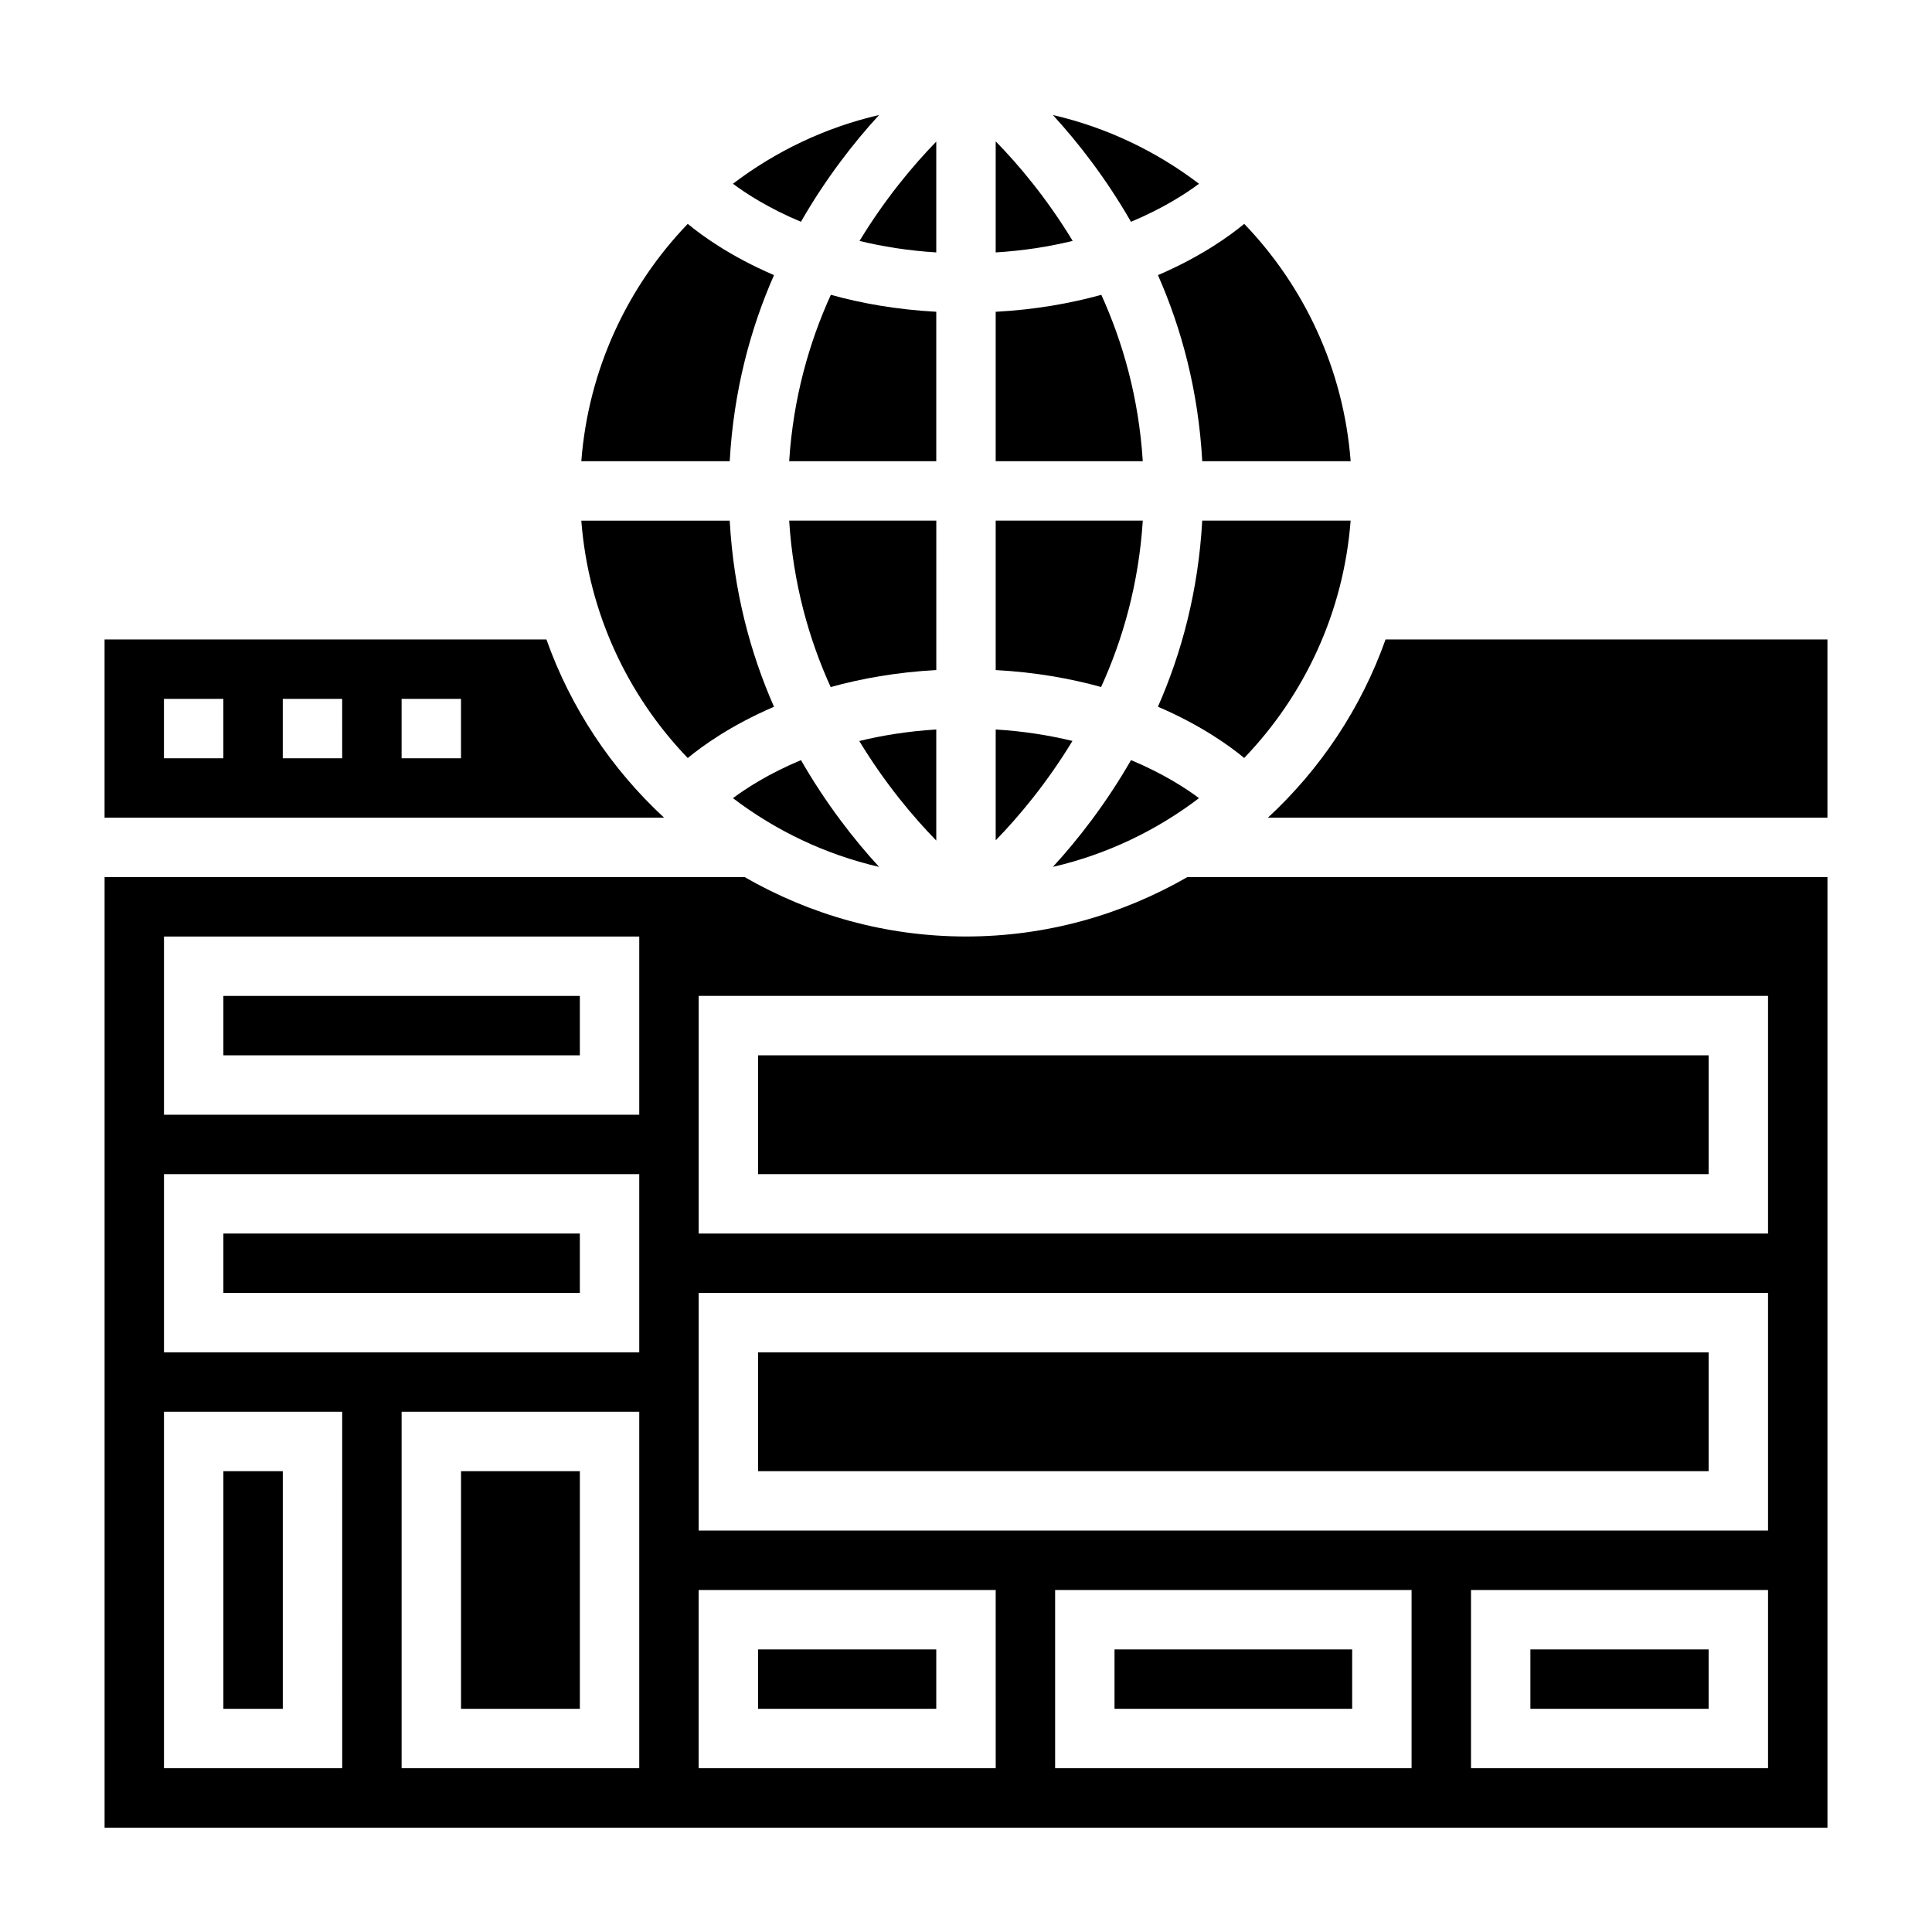
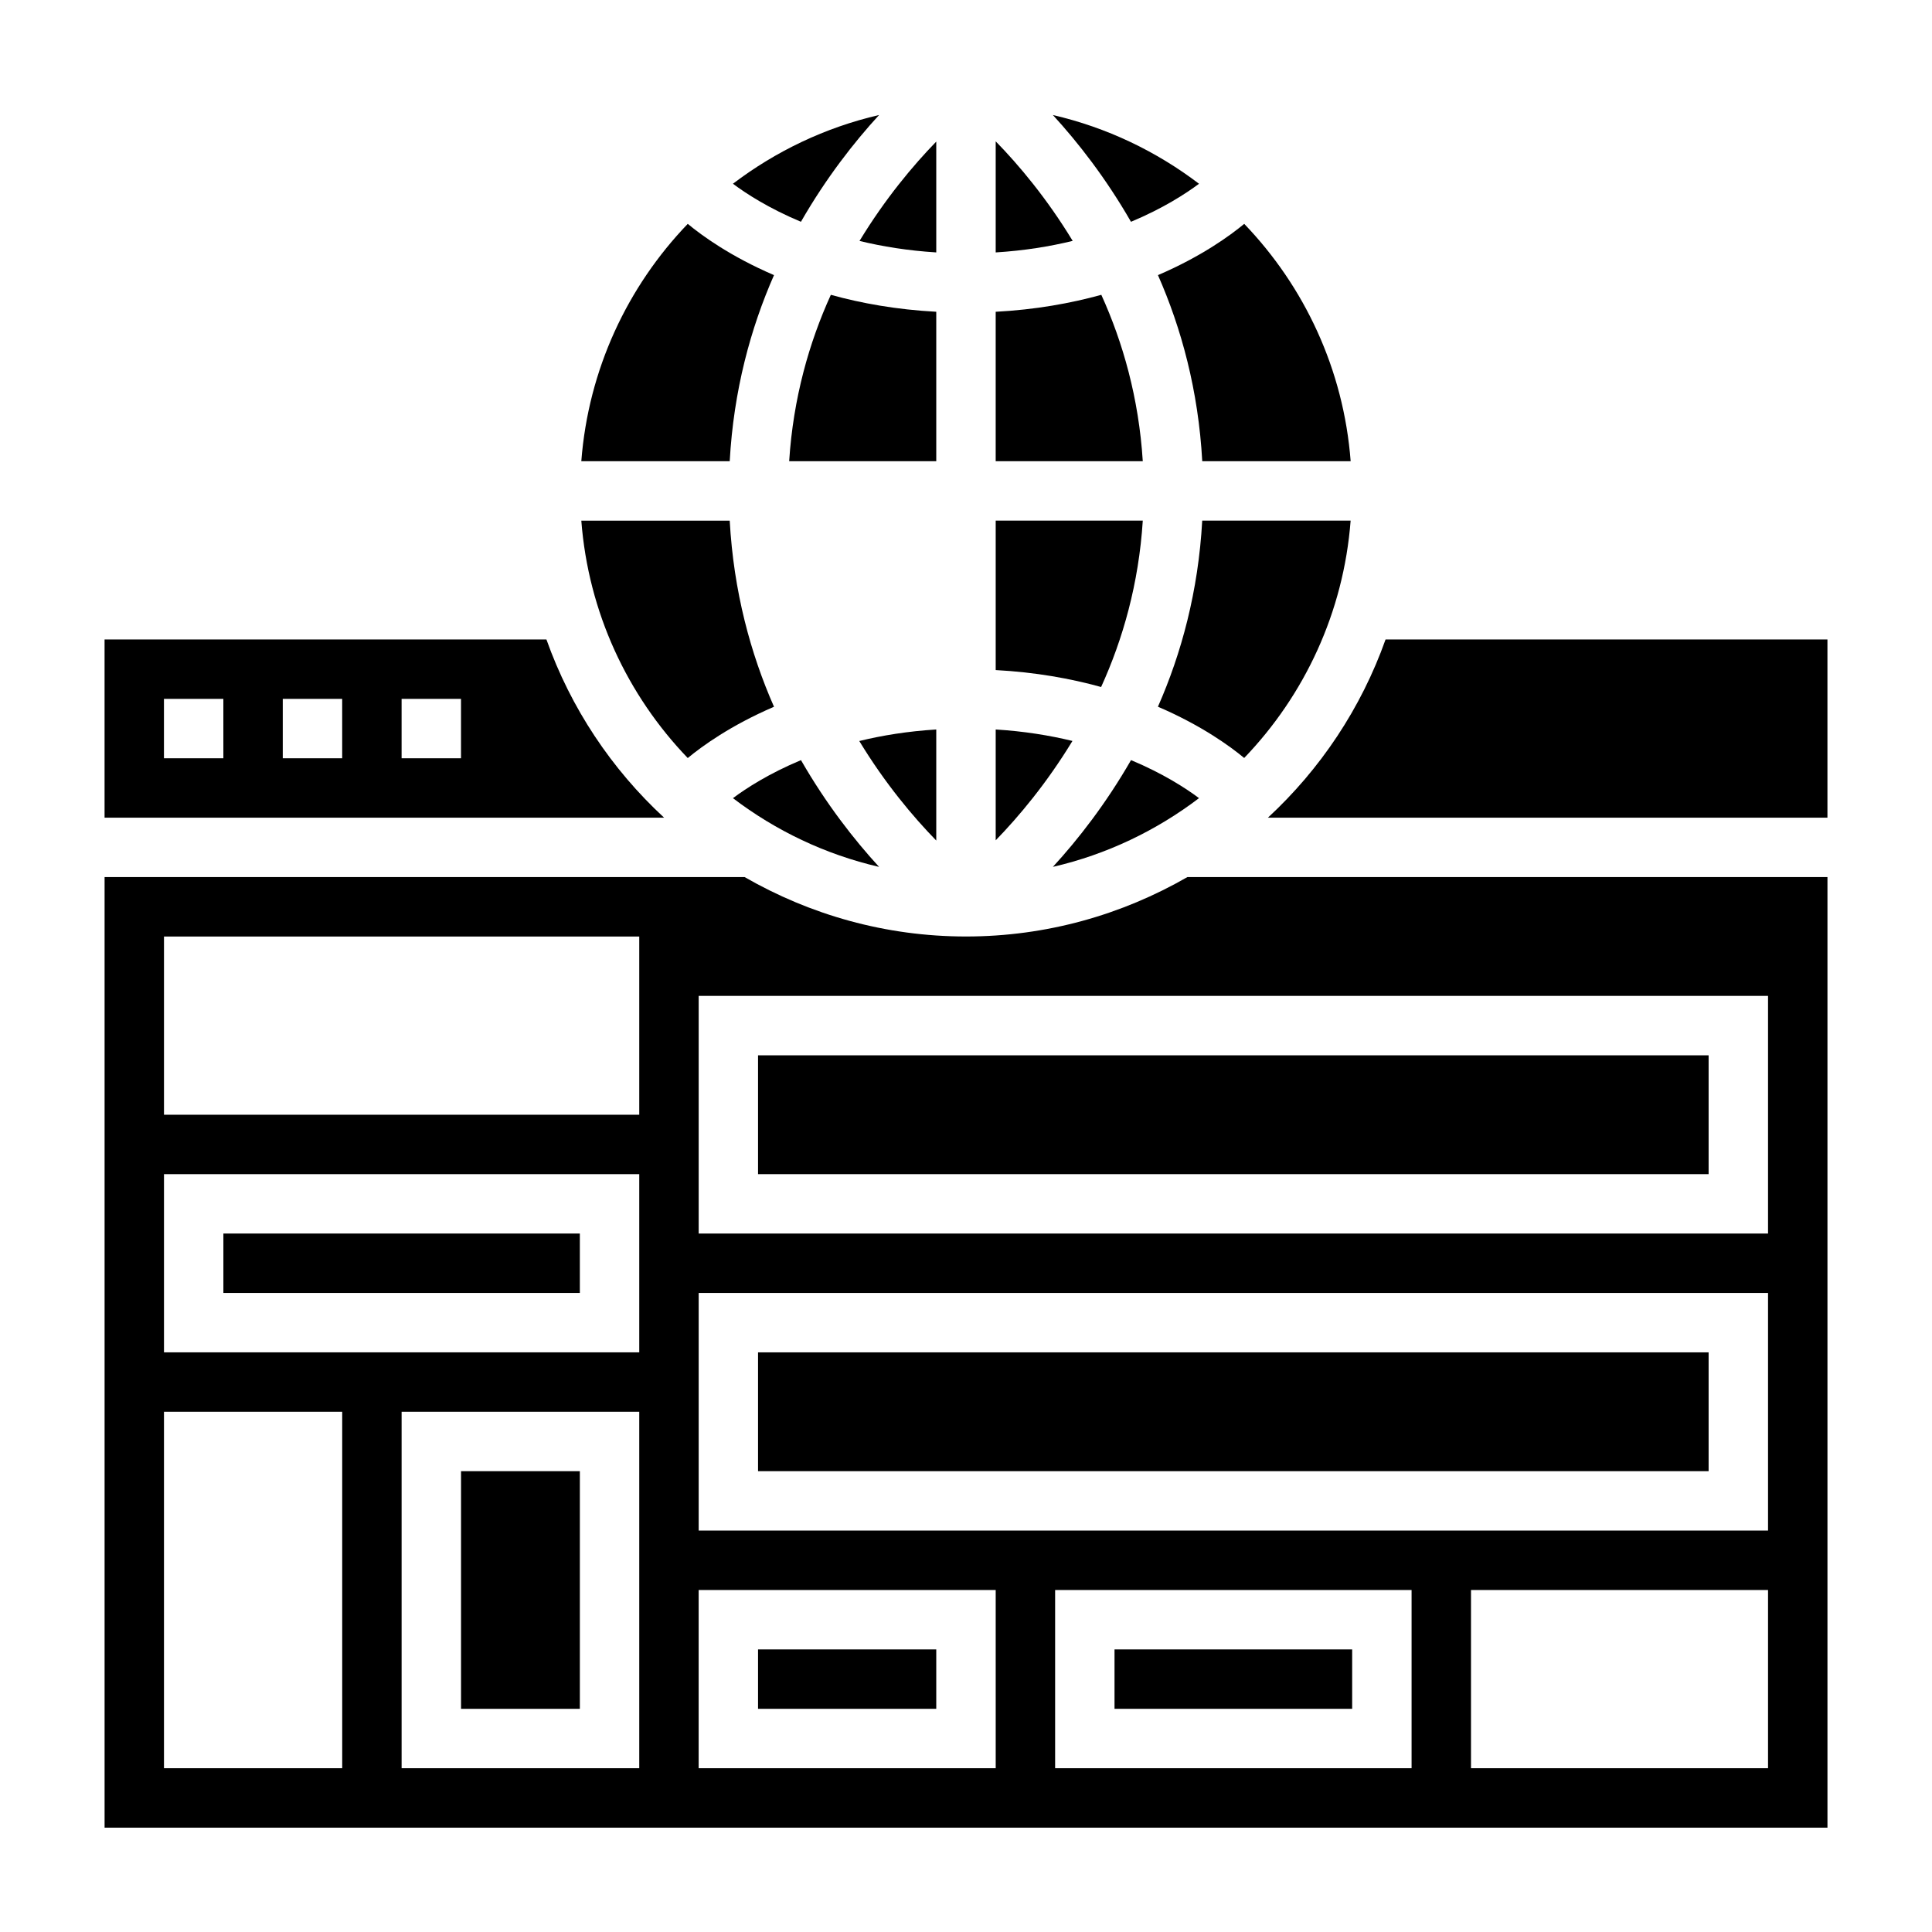
<svg xmlns="http://www.w3.org/2000/svg" fill="#000000" width="800px" height="800px" version="1.1" viewBox="144 144 512 512">
  <g>
-     <path d="m392.12 281.97h-38.98c1.055 16.742 5.273 31.52 10.996 44.105 8.125-2.25 17.422-3.93 27.992-4.504v-39.602z" />
    <path d="m392.12 226.62c-10.539-0.566-19.828-2.242-27.938-4.488-5.738 12.594-9.973 27.371-11.043 44.09l38.98 0.004z" />
    <path d="m338.24 355.52c11.312 8.605 24.434 14.91 38.723 18.215-6.613-7.211-14.02-16.672-20.695-28.293-8.566 3.582-14.555 7.484-18.027 10.078z" />
    <path d="m392.12 181.52c-6.102 6.266-13.547 15.152-20.34 26.332 6.055 1.473 12.832 2.574 20.34 3.039z" />
    <path d="m349.12 216.91c-11.547-4.961-19.145-10.5-22.859-13.586-15.957 16.617-26.34 38.574-28.207 62.906h39.328c1.039-18.762 5.543-35.254 11.738-49.32z" />
    <path d="m349.12 331.3c-6.203-14.066-10.699-30.559-11.738-49.316h-39.328c1.867 24.332 12.242 46.289 28.207 62.906 3.723-3.09 11.32-8.633 22.859-13.59z" />
    <path d="m376.96 174.48c-14.289 3.305-27.402 9.613-38.723 18.215 3.465 2.59 9.461 6.496 18.02 10.078 6.676-11.621 14.09-21.09 20.703-28.293z" />
    <path d="m392.12 337.32c-7.535 0.465-14.344 1.574-20.402 3.055 6.809 11.227 14.289 20.121 20.402 26.379z" />
    <path d="m288.8 313.46h-117.09v47.23h148.28c-13.918-12.867-24.711-29.008-31.184-47.23zm-85.605 31.488h-15.746v-15.742h15.742zm31.488 0h-15.746v-15.742h15.742zm31.488 0h-15.742v-15.742h15.742z" />
    <path d="m461.75 192.7c-11.312-8.605-24.426-14.91-38.723-18.215 6.613 7.211 14.02 16.672 20.695 28.293 8.566-3.582 14.555-7.488 18.027-10.078z" />
    <path d="m423.03 373.73c14.289-3.305 27.402-9.613 38.723-18.215-3.465-2.59-9.461-6.496-18.02-10.078-6.676 11.617-14.082 21.082-20.703 28.293z" />
-     <path d="m407.87 337.32v29.371c6.102-6.266 13.547-15.152 20.34-26.332-6.051-1.473-12.832-2.574-20.34-3.039z" />
+     <path d="m407.87 337.32v29.371c6.102-6.266 13.547-15.152 20.34-26.332-6.051-1.473-12.832-2.574-20.34-3.039" />
    <path d="m462.61 266.23h39.328c-1.867-24.332-12.242-46.289-28.207-62.906-3.715 3.086-11.312 8.629-22.859 13.586 6.203 14.066 10.707 30.559 11.738 49.32z" />
    <path d="m501.93 281.97h-39.328c-1.031 18.758-5.535 35.25-11.738 49.316 11.547 4.961 19.145 10.5 22.859 13.586 15.965-16.613 26.34-38.562 28.207-62.902z" />
    <path d="m407.87 181.46v29.434c7.535-0.465 14.344-1.574 20.402-3.055-6.809-11.227-14.277-20.121-20.402-26.379z" />
    <path d="m446.85 281.97h-38.98v39.605c10.539 0.566 19.828 2.242 27.938 4.488 5.746-12.598 9.98-27.371 11.043-44.094z" />
    <path d="m435.86 222.13c-8.125 2.246-17.43 3.93-27.992 4.496v39.605h38.98c-1.055-16.746-5.273-31.52-10.988-44.102z" />
-     <path d="m203.2 533.88h15.742v62.977h-15.742z" />
-     <path d="m549.57 581.11h47.23v15.742h-47.23z" />
    <path d="m344.89 502.39h251.91v31.488h-251.91z" />
    <path d="m439.36 581.11h62.977v15.742h-62.977z" />
    <path d="m511.19 313.46c-6.473 18.223-17.262 34.363-31.18 47.23l148.28 0.004v-47.23z" />
    <path d="m344.89 423.67h251.91v31.488h-251.91z" />
-     <path d="m203.2 407.93h94.465v15.742h-94.465z" />
    <path d="m400 392.18c-21.355 0-41.352-5.785-58.664-15.742h-169.62v251.91h456.58v-251.91h-169.63c-17.309 9.957-37.305 15.742-58.66 15.742zm-165.31 220.42h-47.234v-94.465h47.23zm78.719 0h-62.977v-94.465h62.977zm0-110.21h-125.95v-47.23h125.95zm0-62.977h-125.95v-47.23h125.95zm94.465 173.18h-78.723v-47.23h78.719zm110.21 0h-94.465v-47.23h94.465zm94.465 0h-78.719v-47.23h78.719zm0-62.977h-283.39v-62.977h283.39zm0-78.719h-283.39v-62.977h283.39z" />
    <path d="m344.89 581.11h47.23v15.742h-47.23z" />
    <path d="m266.18 533.88h31.488v62.977h-31.488z" />
    <path d="m203.2 470.9h94.465v15.742h-94.465z" />
  </g>
</svg>